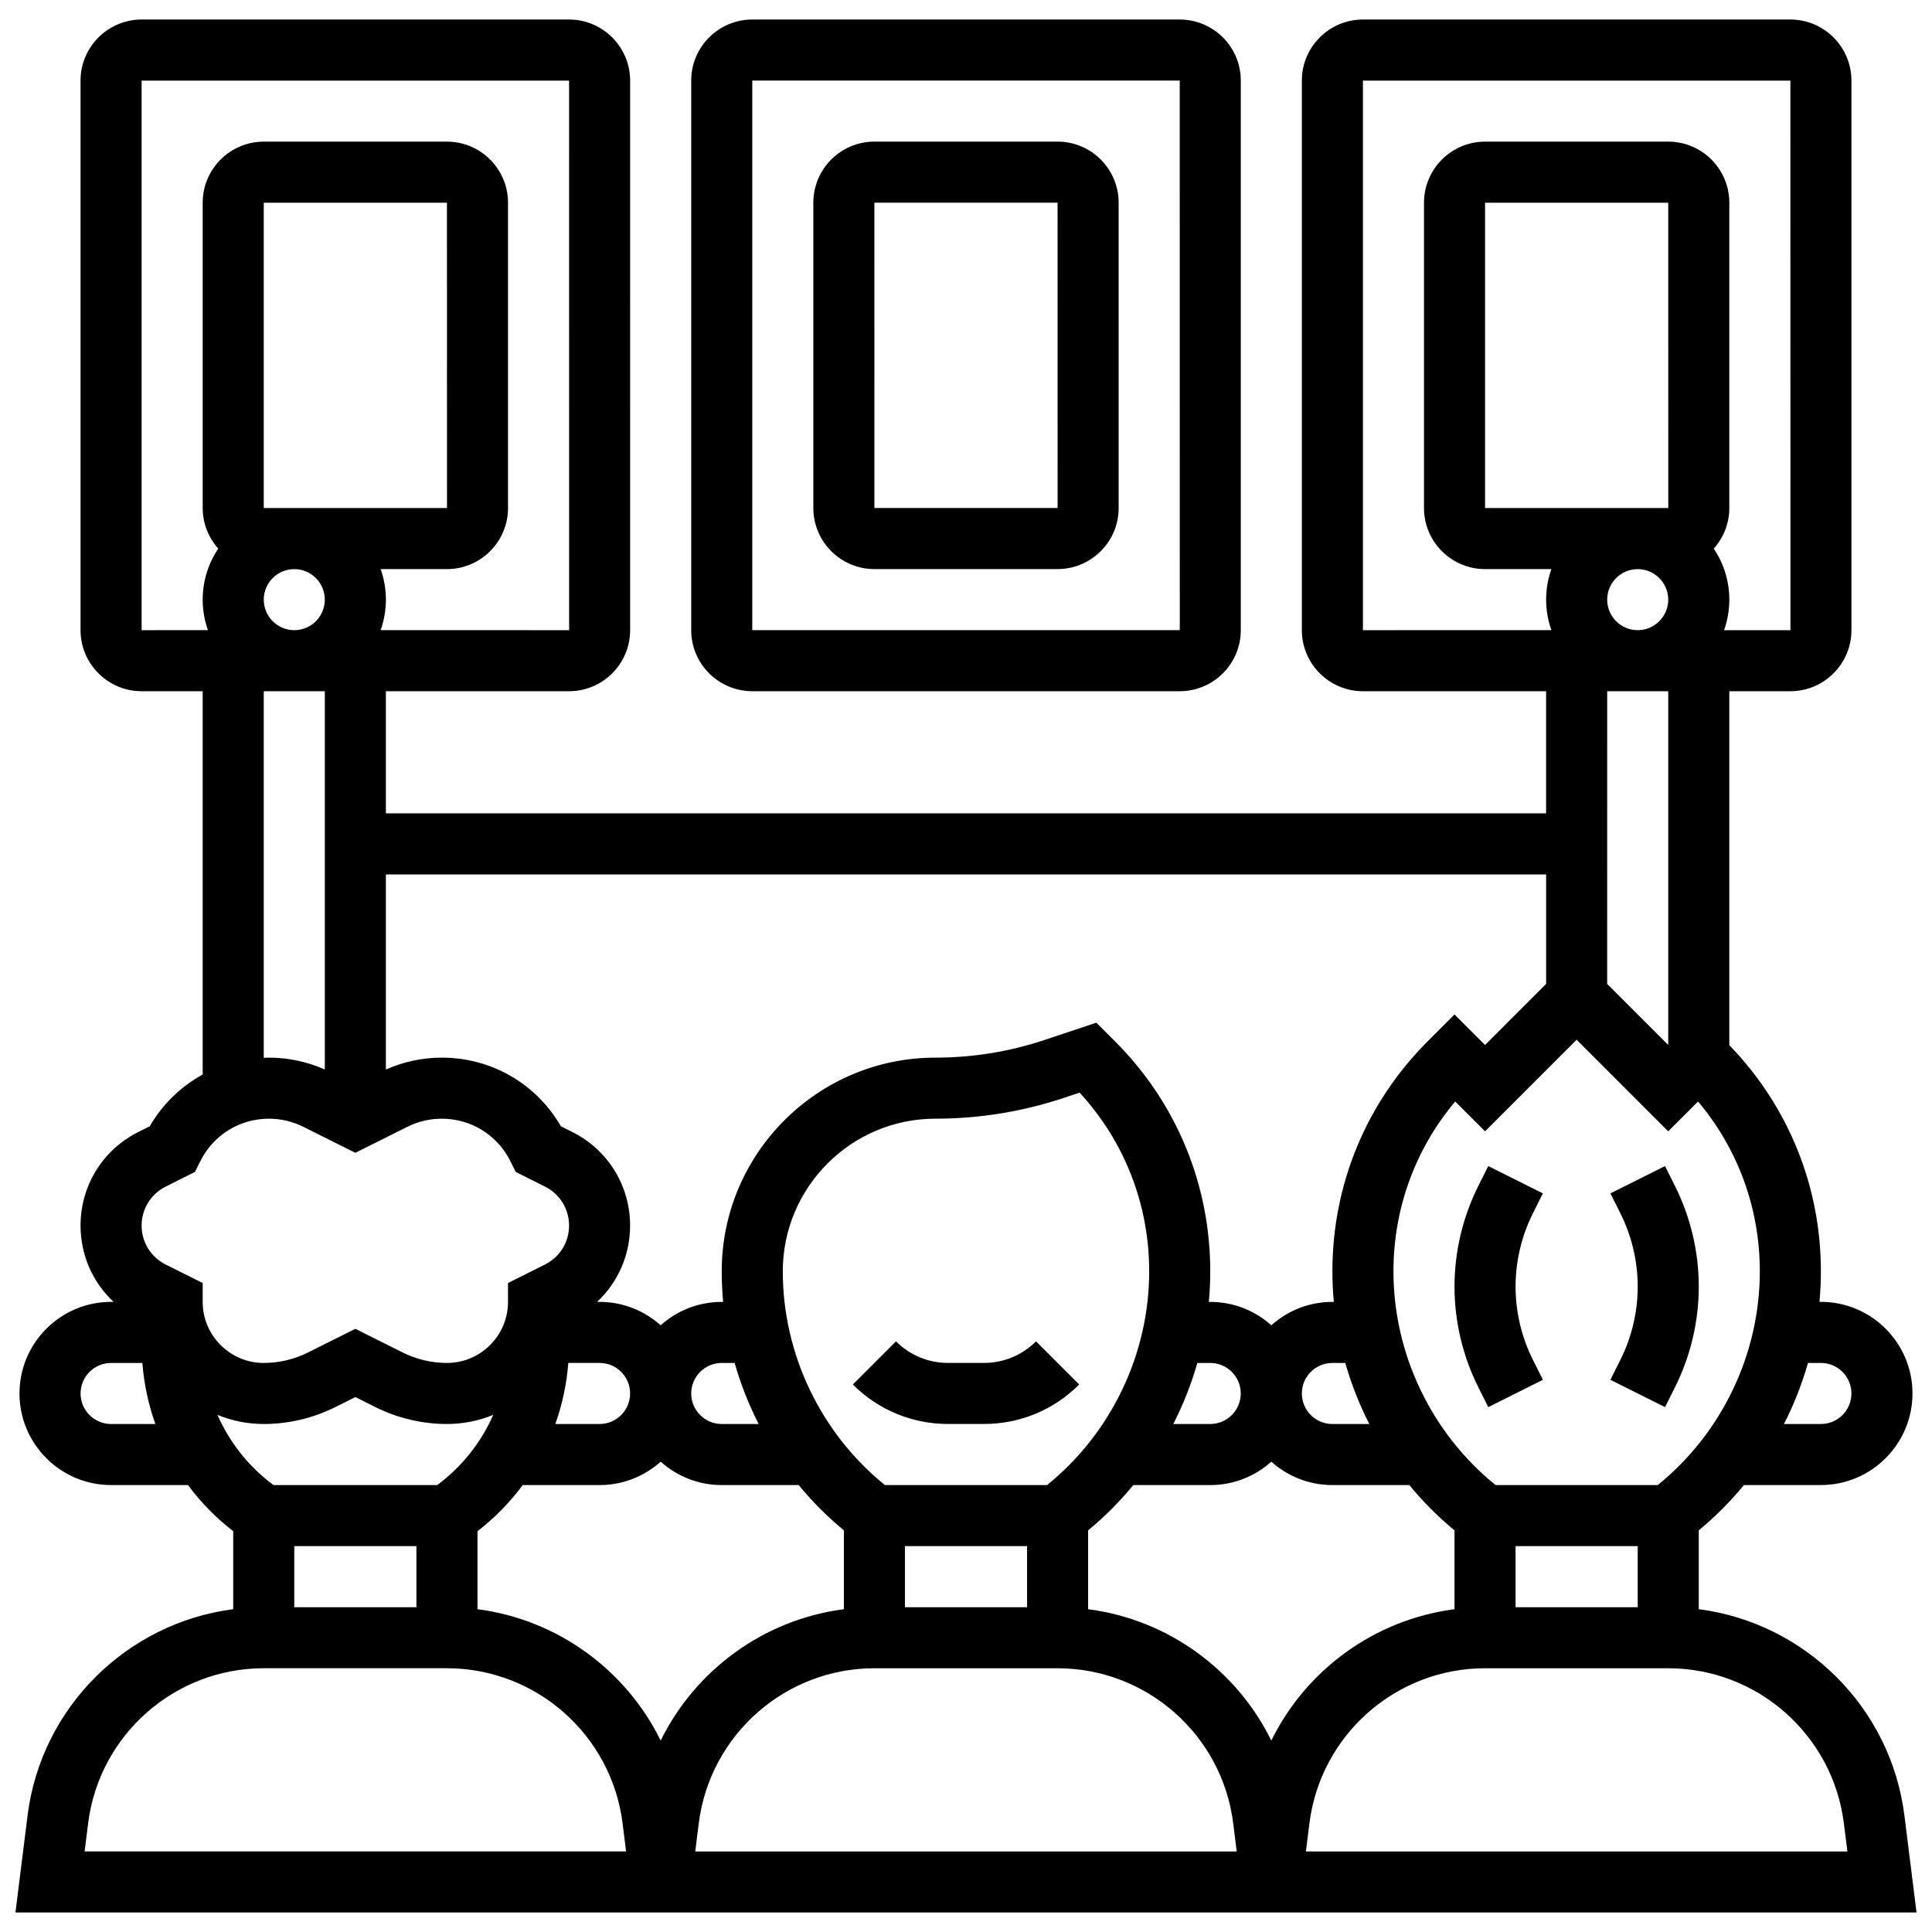
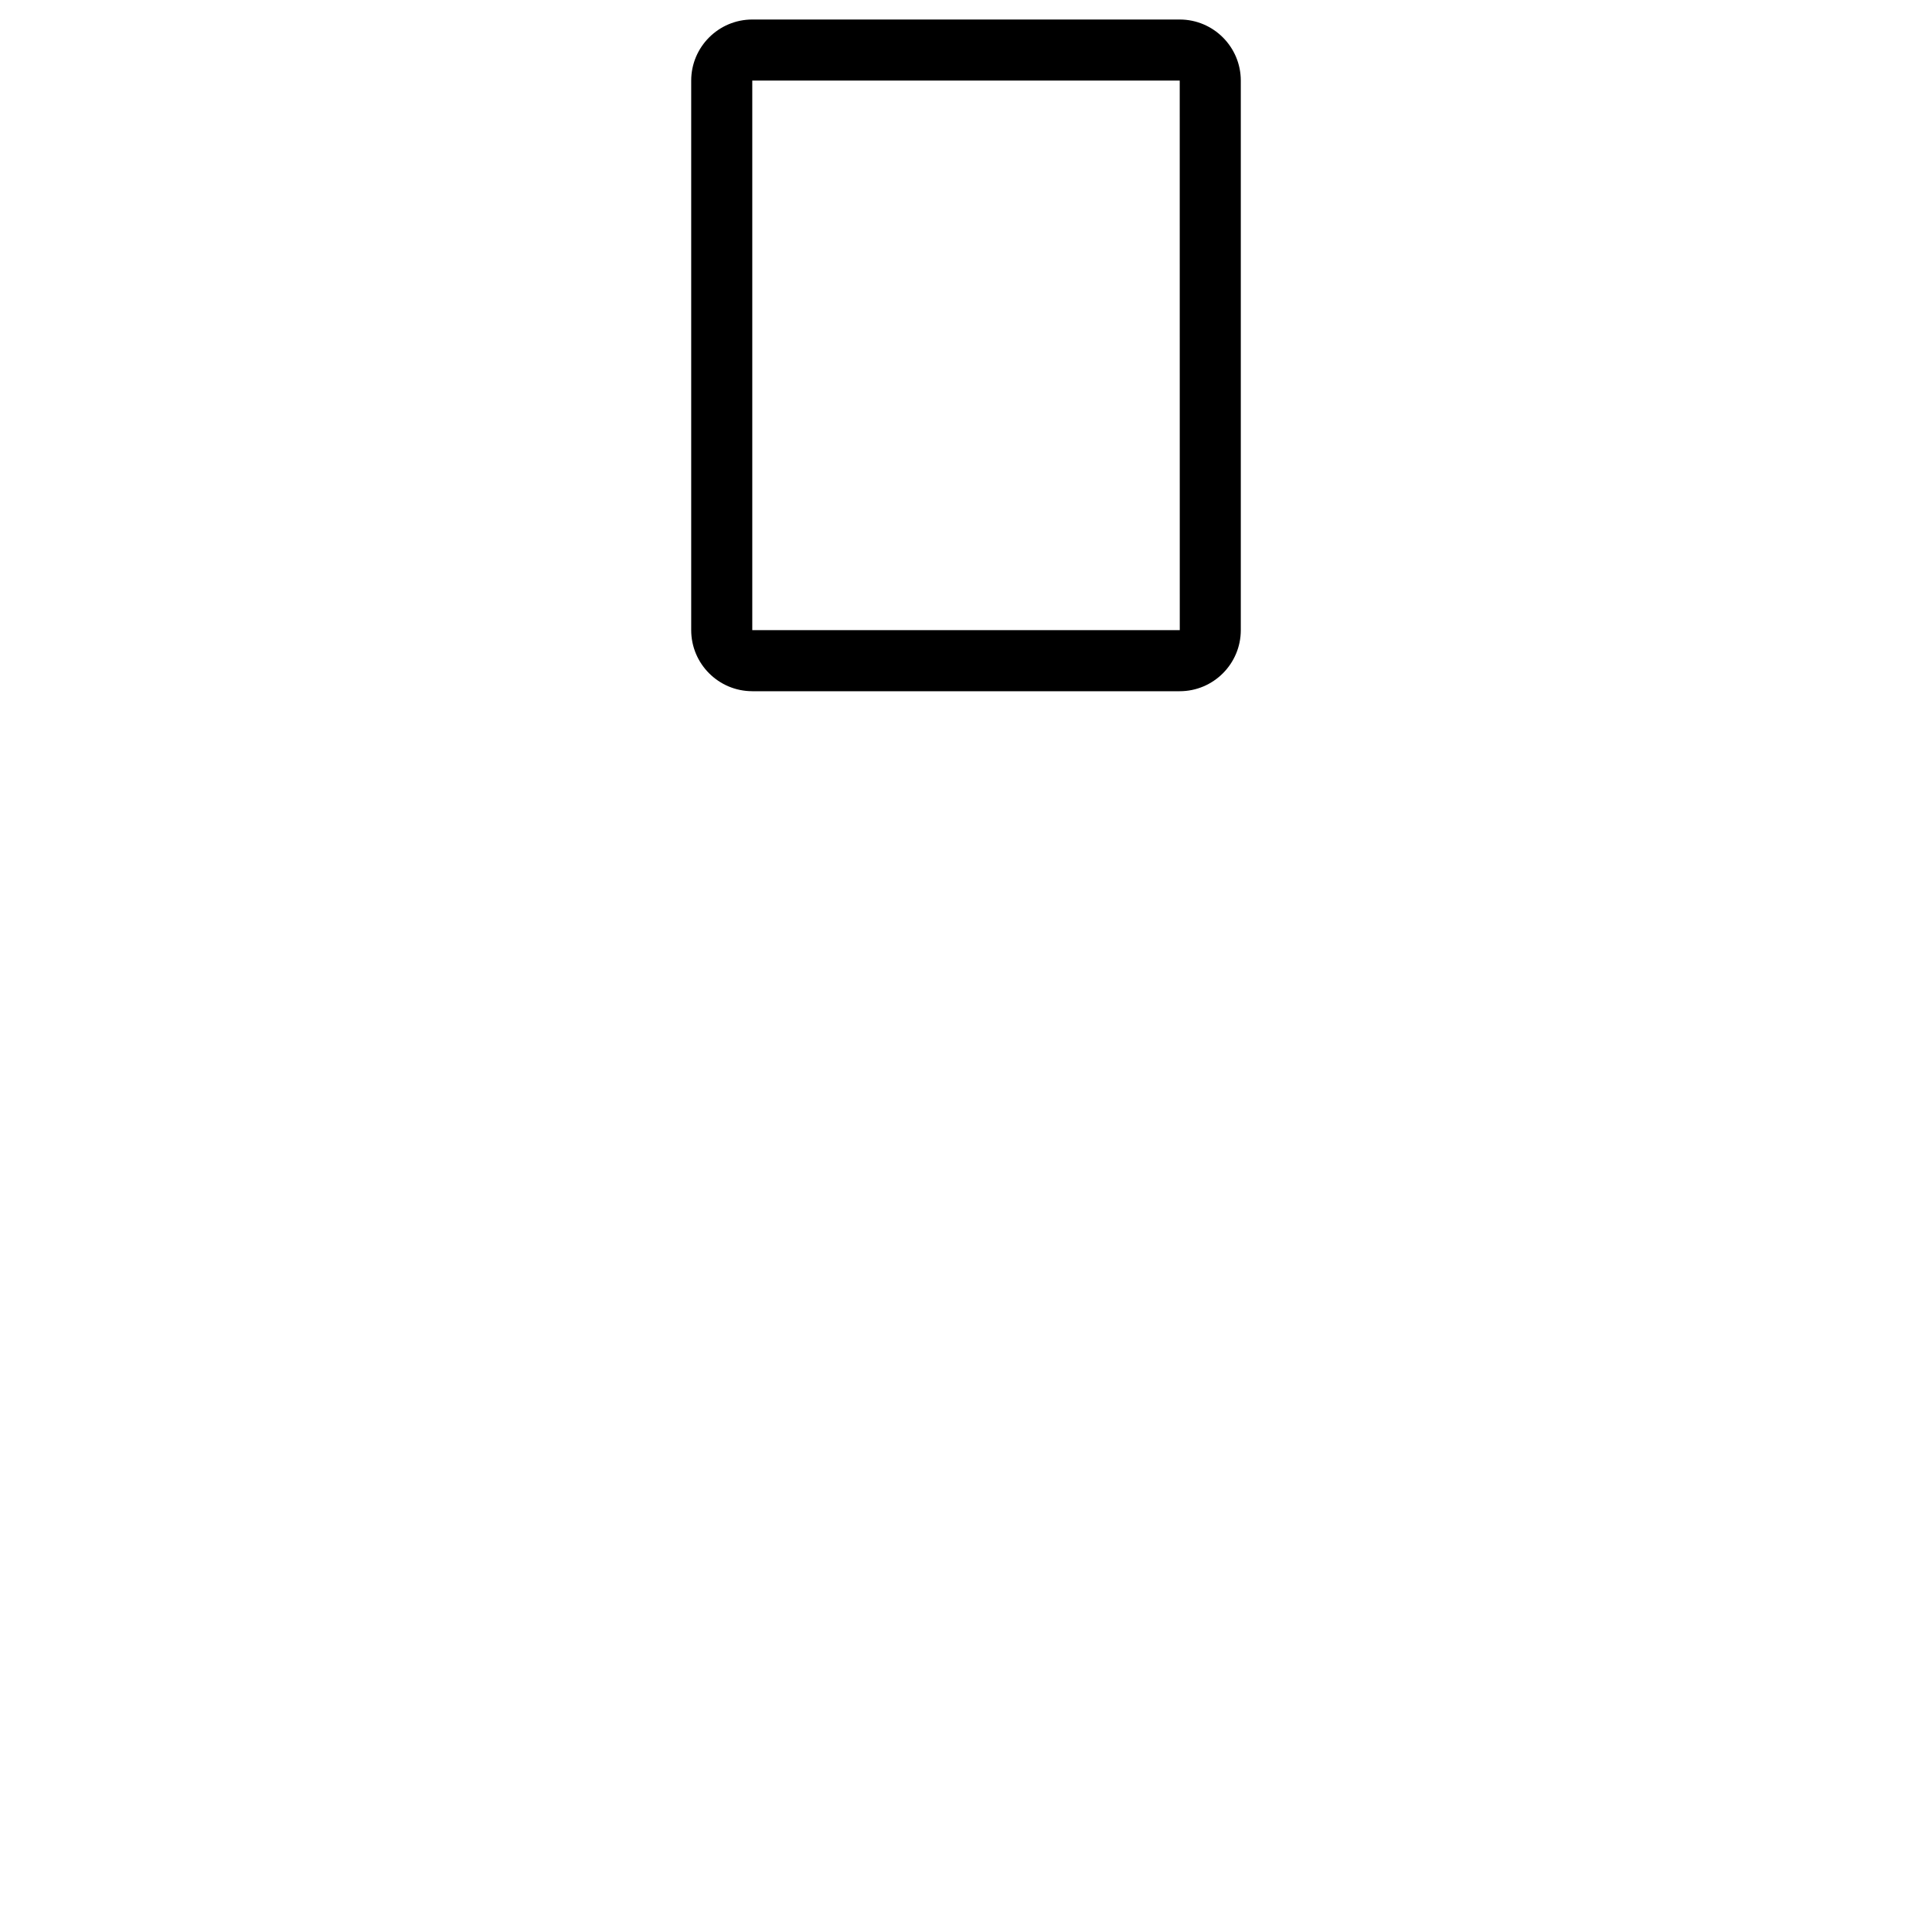
<svg xmlns="http://www.w3.org/2000/svg" width="800px" height="800px" version="1.1" viewBox="144 144 512 512">
  <defs>
    <clipPath id="a">
-       <path d="m148.09 149h503.81v502h-503.81z" />
-     </clipPath>
+       </clipPath>
  </defs>
  <g clip-path="url(#a)">
    <path d="m151.3 625.18-3.207 25.652h503.81l-3.207-25.652c-3.598-28.785-26.383-51.094-54.508-54.73v-20.895c4.391-3.629 8.398-7.652 11.977-12.004h20.391c13.387 0 24.273-10.891 24.273-24.273 0-13.387-10.891-24.273-24.273-24.273h-0.379c0.246-2.68 0.379-5.379 0.379-8.09 0-22.555-8.621-43.777-24.273-59.941v-93.793h16.184c8.922 0 16.184-7.262 16.184-16.184v-145.64c0-8.922-7.262-16.184-16.184-16.184h-113.28c-8.922 0-16.184 7.262-16.184 16.184v145.64c0 8.922 7.262 16.184 16.184 16.184h48.547v32.367h-307.47v-32.367h48.547c8.922 0 16.184-7.262 16.184-16.184l-0.004-145.64c0-8.922-7.262-16.184-16.184-16.184h-113.28c-8.922 0-16.184 7.262-16.184 16.184v145.64c0 8.922 7.262 16.184 16.184 16.184h16.184v101.58c-5.746 3.148-10.621 7.828-14.02 13.711l-3.016 1.508c-9.453 4.727-15.328 14.23-15.328 24.801 0 7.832 3.231 15.074 8.75 20.227h-0.66c-13.383 0-24.273 10.891-24.273 24.273 0 13.387 10.891 24.273 24.273 24.273h20.379c3.379 4.559 7.402 8.68 11.984 12.227v20.672c-28.121 3.633-50.906 25.941-54.504 54.727zm16.055 2.008c2.93-23.422 22.938-41.086 46.543-41.086h48.547c23.605 0 43.613 17.664 46.543 41.086l0.934 7.465h-143.5zm34.281-108.23c3.785 1.555 7.922 2.418 12.262 2.418 6.543 0 13.094-1.547 18.945-4.473l5.328-2.664 5.328 2.664c5.852 2.926 12.402 4.473 18.945 4.473 4.34 0 8.477-0.863 12.262-2.418-3.203 7.301-8.27 13.73-14.84 18.602h-43.391c-6.566-4.871-11.637-11.301-14.84-18.602zm143.42 2.418h-9.789c-4.461 0-8.09-3.629-8.09-8.09 0-4.461 3.629-8.09 8.09-8.09h3.418c1.598 5.594 3.734 11.012 6.371 16.18zm116.25-16.18h3.418c4.461 0 8.09 3.629 8.09 8.09 0 4.461-3.629 8.09-8.09 8.09h-9.789c2.641-5.168 4.777-10.586 6.371-16.18zm45.574 16.18h-9.789c-4.461 0-8.09-3.629-8.09-8.09 0-4.461 3.629-8.09 8.09-8.09h3.418c1.598 5.594 3.734 11.012 6.371 16.18zm-9.789 16.184h20.391c3.578 4.352 7.586 8.375 11.977 12.004v20.895c-21.191 2.738-39.344 16.082-48.547 34.809-9.203-18.73-27.355-32.07-48.547-34.809v-20.895c4.391-3.629 8.398-7.652 11.977-12.004h20.391c6.211 0 11.887-2.348 16.184-6.199 4.293 3.852 9.965 6.199 16.176 6.199zm-121.37 48.547h48.547c23.605 0 43.613 17.664 46.543 41.086l0.934 7.465h-143.5l0.934-7.461c2.93-23.426 22.938-41.09 46.539-41.09zm8.094-16.18v-16.184h32.367v16.184zm37.668-32.367h-42.977c-16.988-13.742-27.059-34.715-27.059-56.641 0-22.309 18.148-40.457 40.457-40.457 11.609 0 23.078-1.859 34.094-5.531l4.113-1.371c11.91 12.953 18.434 29.656 18.434 47.359 0 21.926-10.07 42.898-27.062 56.641zm-86.215 0h20.391c3.578 4.352 7.586 8.375 11.977 12.004v20.895c-21.191 2.738-39.344 16.082-48.547 34.809-9.203-18.73-27.355-32.07-48.547-34.809v-20.672c4.586-3.547 8.605-7.668 11.984-12.227h20.379c6.211 0 11.883-2.348 16.184-6.199 4.293 3.852 9.965 6.199 16.18 6.199zm-32.367-16.184h-11.738c1.844-5.168 3.012-10.602 3.445-16.184h8.289c4.461 0 8.09 3.629 8.09 8.09 0.004 4.465-3.625 8.094-8.086 8.094zm-48.547 32.367v16.184h-32.367v-16.184zm378.29 73.449 0.934 7.465h-143.5l0.934-7.461c2.926-23.426 22.934-41.09 46.539-41.09h48.547c23.605 0 43.613 17.664 46.543 41.086zm-87-57.266v-16.184h32.367v16.184zm80.914-64.73c4.461 0 8.09 3.629 8.09 8.09 0 4.461-3.629 8.09-8.09 8.09h-9.789c2.641-5.168 4.773-10.59 6.371-16.184zm-43.242 32.363h-42.977c-16.988-13.742-27.059-34.715-27.059-56.641 0-16.652 5.773-32.418 16.367-45.012l7.906 7.906 24.273-24.273 24.273 24.273 7.906-7.906c10.598 12.594 16.367 28.359 16.367 45.012 0 21.926-10.07 42.898-27.059 56.641zm2.785-258.92h-48.547v-80.914h48.547l0.012 80.914h-0.012zm-16.18 24.273c0-4.461 3.629-8.09 8.09-8.09 4.461 0 8.09 3.629 8.09 8.09 0 4.461-3.629 8.09-8.09 8.09-4.461 0-8.09-3.629-8.09-8.09zm-64.73 8.09v-145.64h113.28l0.012 145.64h-0.012-17.574c0.898-2.531 1.391-5.254 1.391-8.09 0-5-1.52-9.652-4.125-13.52 2.555-2.863 4.125-6.625 4.125-10.754v-80.918c0-8.922-7.262-16.184-16.184-16.184h-48.547c-8.922 0-16.184 7.262-16.184 16.184v80.914c0 8.922 7.262 16.184 16.184 16.184h17.574c-0.898 2.531-1.391 5.254-1.391 8.09 0 2.836 0.492 5.559 1.391 8.09zm80.91 16.184v93.746l-16.184-16.184 0.004-77.562zm-32.363 48.547v29.016l-16.184 16.184-8.09-8.09-7.109 7.109c-16.285 16.285-25.258 37.941-25.258 60.973 0 2.711 0.129 5.41 0.379 8.09h-0.379c-6.211 0-11.887 2.348-16.184 6.199-4.297-3.852-9.969-6.199-16.184-6.199h-0.379c0.246-2.68 0.379-5.379 0.379-8.09 0-23.031-8.969-44.688-25.258-60.973l-4.926-4.926-13.668 4.555c-9.359 3.121-19.109 4.703-28.977 4.703-31.23 0-56.641 25.41-56.641 56.641 0 2.711 0.129 5.41 0.379 8.09h-0.379c-6.211 0-11.887 2.348-16.184 6.199-4.297-3.852-9.969-6.199-16.184-6.199h-0.66c5.519-5.152 8.75-12.395 8.75-20.227 0-10.57-5.875-20.074-15.328-24.801l-3.016-1.508c-6.508-11.281-18.41-18.195-31.574-18.195-5.078 0-10.156 1.09-14.801 3.148v-51.699zm-339.84-97.094v-80.914h48.547l0.012 80.914h-0.012zm0 24.273c0-4.461 3.629-8.09 8.09-8.09 4.461 0 8.09 3.629 8.09 8.09 0 4.461-3.629 8.09-8.09 8.09-4.461 0-8.09-3.629-8.09-8.09zm-32.367 8.09v-145.64h113.28l0.012 145.64h-0.012l-49.938-0.004c0.898-2.531 1.391-5.254 1.391-8.09 0-2.836-0.492-5.559-1.391-8.09h17.574c8.922 0 16.184-7.262 16.184-16.184v-80.914c0-8.922-7.262-16.184-16.184-16.184h-48.547c-8.922 0-16.184 7.262-16.184 16.184v80.914c0 4.129 1.57 7.891 4.125 10.754-2.602 3.867-4.125 8.52-4.125 13.52 0 2.836 0.492 5.559 1.391 8.09zm32.367 16.184h16.184v100.24c-4.644-2.055-9.723-3.144-14.801-3.144-0.465 0-0.922 0.027-1.383 0.047zm-25.98 131.27 7.738-3.871 1.441-2.883c3.465-6.93 10.434-11.238 18.184-11.238 3.141 0 6.281 0.742 9.09 2.144l13.801 6.898 13.801-6.898c2.809-1.402 5.949-2.144 9.09-2.144 7.75 0 14.719 4.305 18.184 11.238l1.441 2.883 7.738 3.871c3.938 1.969 6.383 5.926 6.383 10.328 0 4.402-2.445 8.359-6.383 10.328l-9.801 4.898 0.004 5.004c0 8.922-7.262 16.184-16.184 16.184-4.043 0-8.094-0.957-11.711-2.766l-12.562-6.281-12.562 6.281c-3.617 1.809-7.668 2.766-11.711 2.766-8.922 0-16.184-7.262-16.184-16.184v-5l-9.801-4.898c-3.938-1.969-6.383-5.926-6.383-10.328s2.449-8.363 6.387-10.332zm-14.477 62.922c-4.461 0-8.09-3.629-8.09-8.09 0-4.461 3.629-8.09 8.09-8.09h8.289c0.434 5.582 1.602 11.016 3.445 16.184z" />
  </g>
-   <path d="m404.74 505.19h-9.48c-5.219 0-10.125-2.031-13.812-5.723l-11.441 11.441c6.746 6.746 15.715 10.461 25.254 10.461h9.48c9.539 0 18.508-3.715 25.254-10.461l-11.441-11.441c-3.691 3.688-8.594 5.723-13.812 5.723z" />
-   <path d="m552.88 460.26-14.477-7.238-2.664 5.328c-4.109 8.219-6.281 17.422-6.281 26.609 0 9.191 2.172 18.391 6.281 26.609l2.664 5.328 14.477-7.238-2.664-5.328c-2.992-5.984-4.574-12.684-4.574-19.375s1.582-13.391 4.574-19.375z" />
-   <path d="m585.25 453.02-14.477 7.238 2.664 5.328c2.992 5.984 4.574 12.684 4.574 19.375 0 6.691-1.582 13.391-4.574 19.375l-2.664 5.328 14.477 7.238 2.664-5.328c4.109-8.219 6.281-17.422 6.281-26.609 0-9.191-2.172-18.391-6.281-26.609z" />
-   <path d="m424.27 181.53h-48.547c-8.922 0-16.184 7.262-16.184 16.184v80.914c0 8.922 7.262 16.184 16.184 16.184h48.547c8.922 0 16.184-7.262 16.184-16.184l-0.004-80.914c0-8.922-7.258-16.184-16.18-16.184zm0 97.098h-48.547l-0.004-80.914h48.547l0.012 80.914h-0.008z" />
  <path d="m343.36 327.18h113.28c8.922 0 16.184-7.262 16.184-16.184v-145.64c0-8.922-7.262-16.184-16.184-16.184h-113.28c-8.922 0-16.184 7.262-16.184 16.184v145.64c0 8.922 7.262 16.18 16.184 16.18zm0-161.82h113.28l0.012 145.64h-0.012-113.28z" />
</svg>